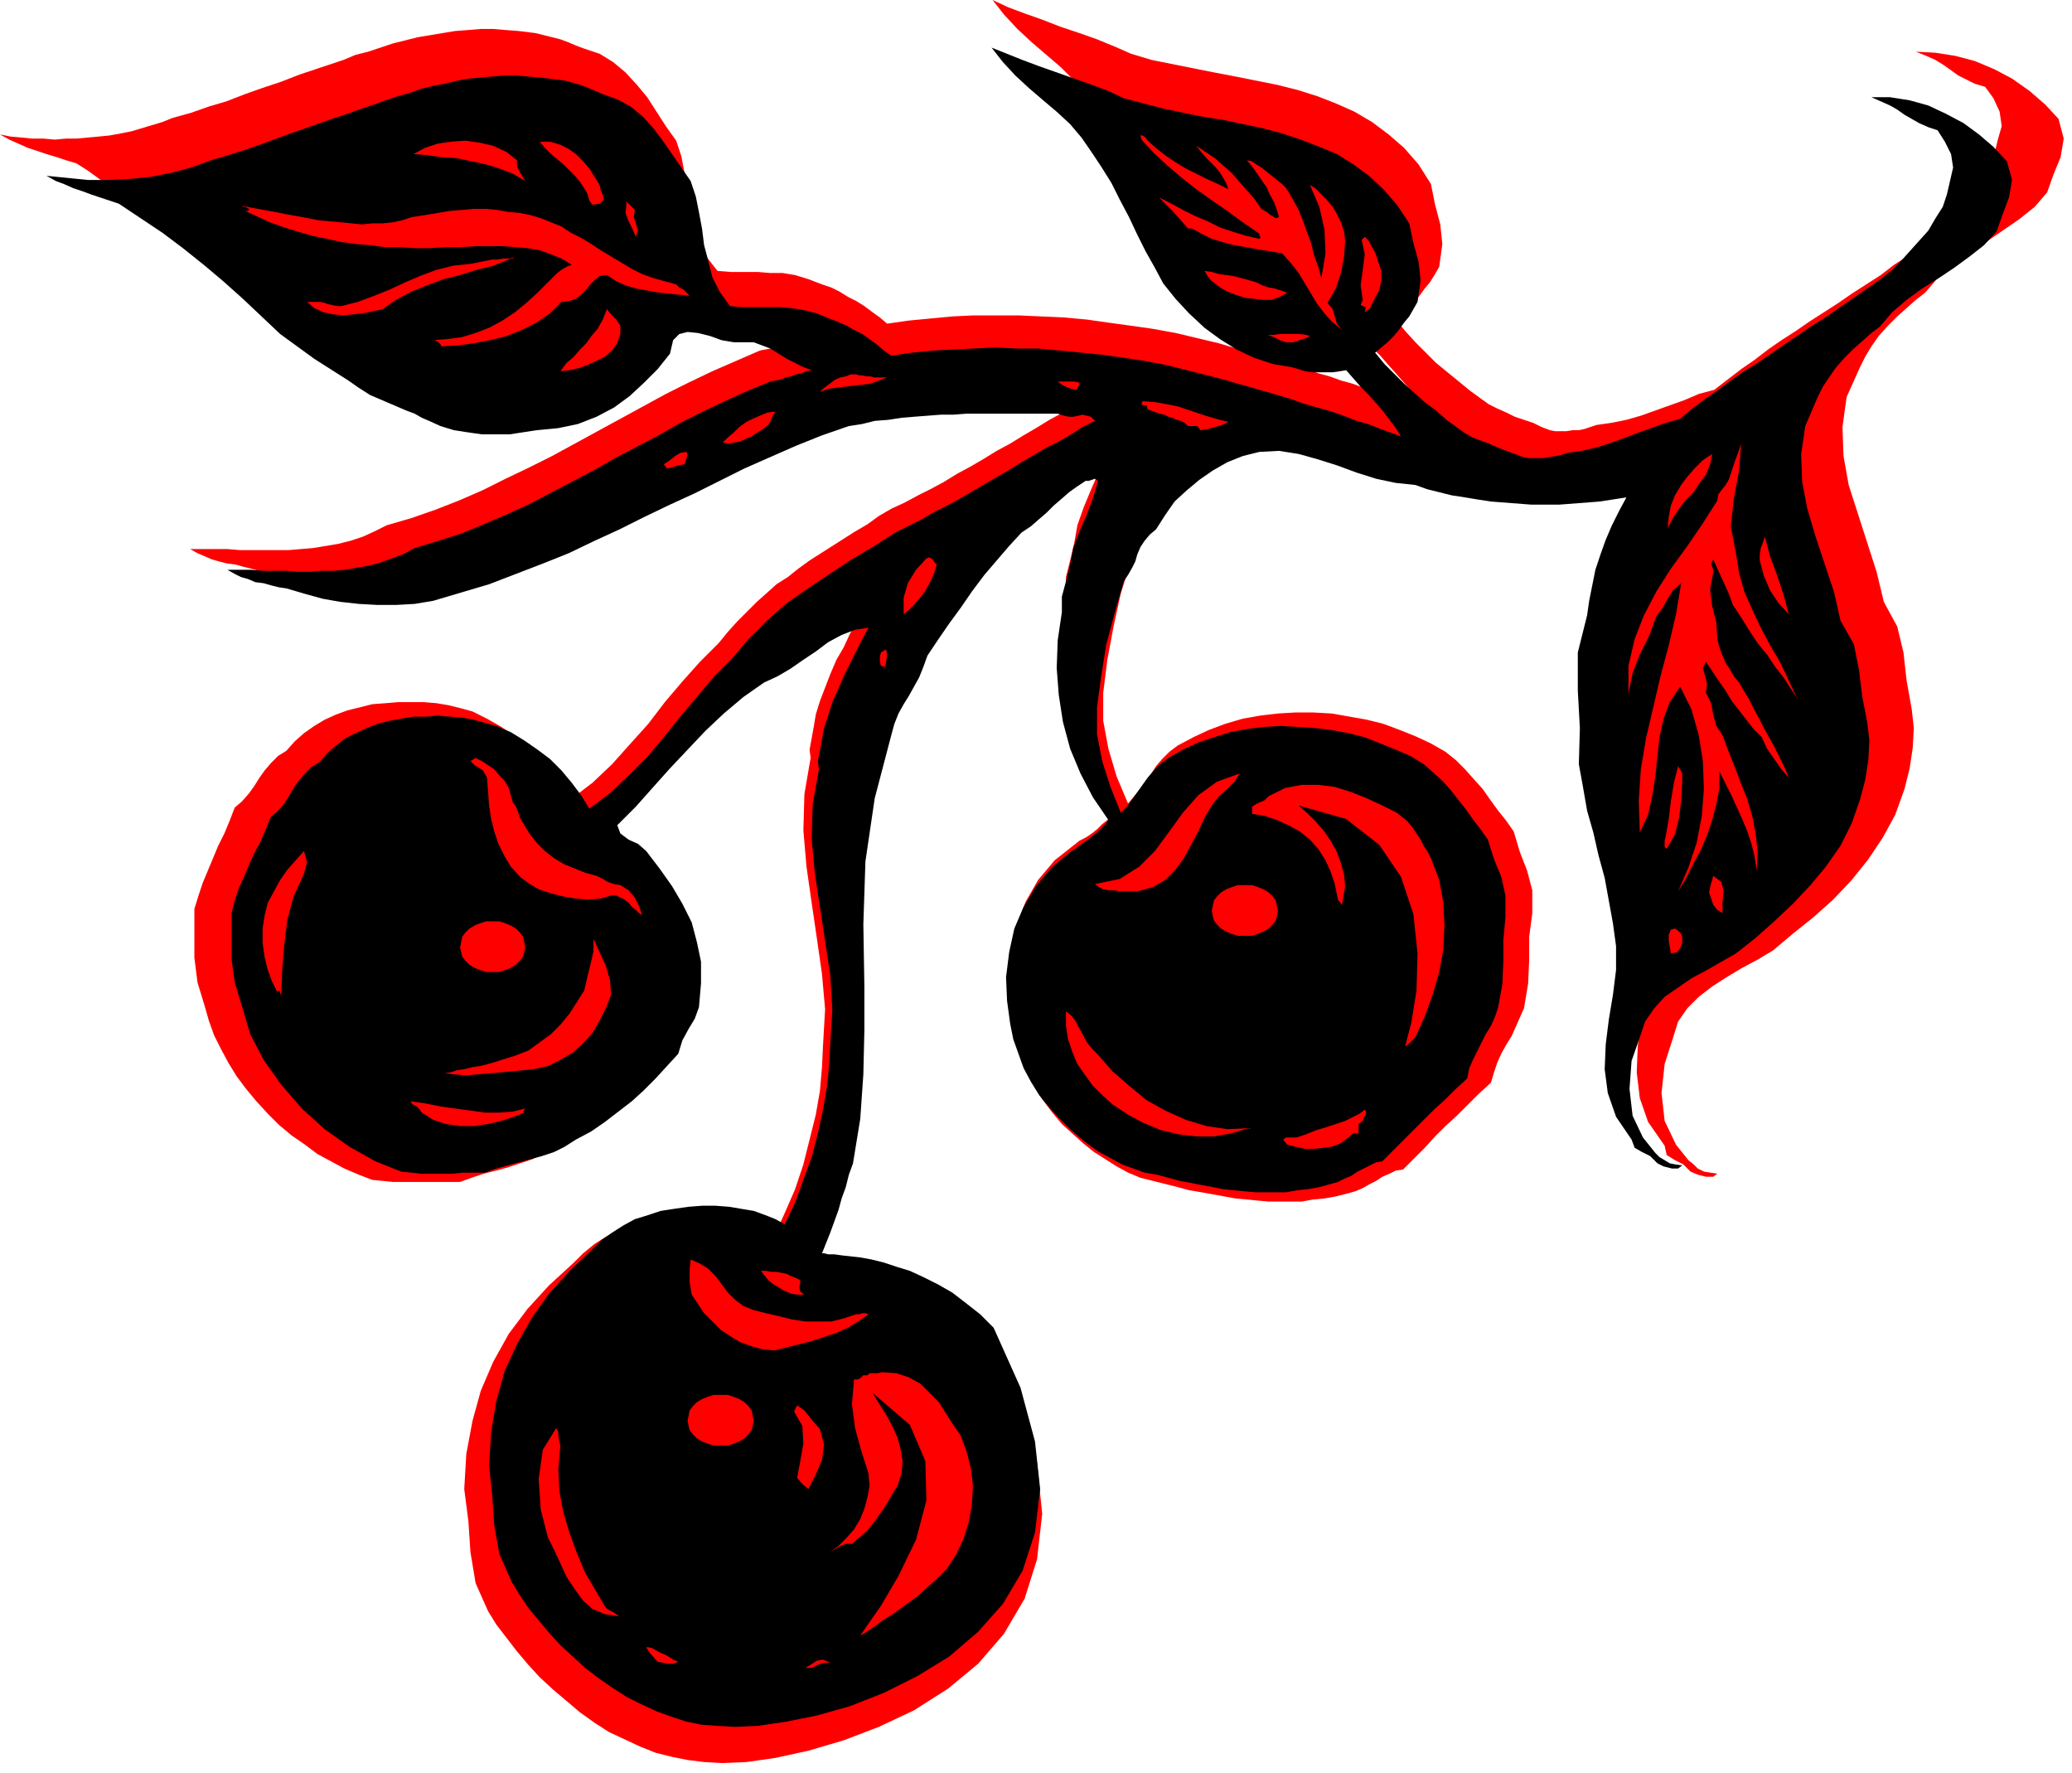
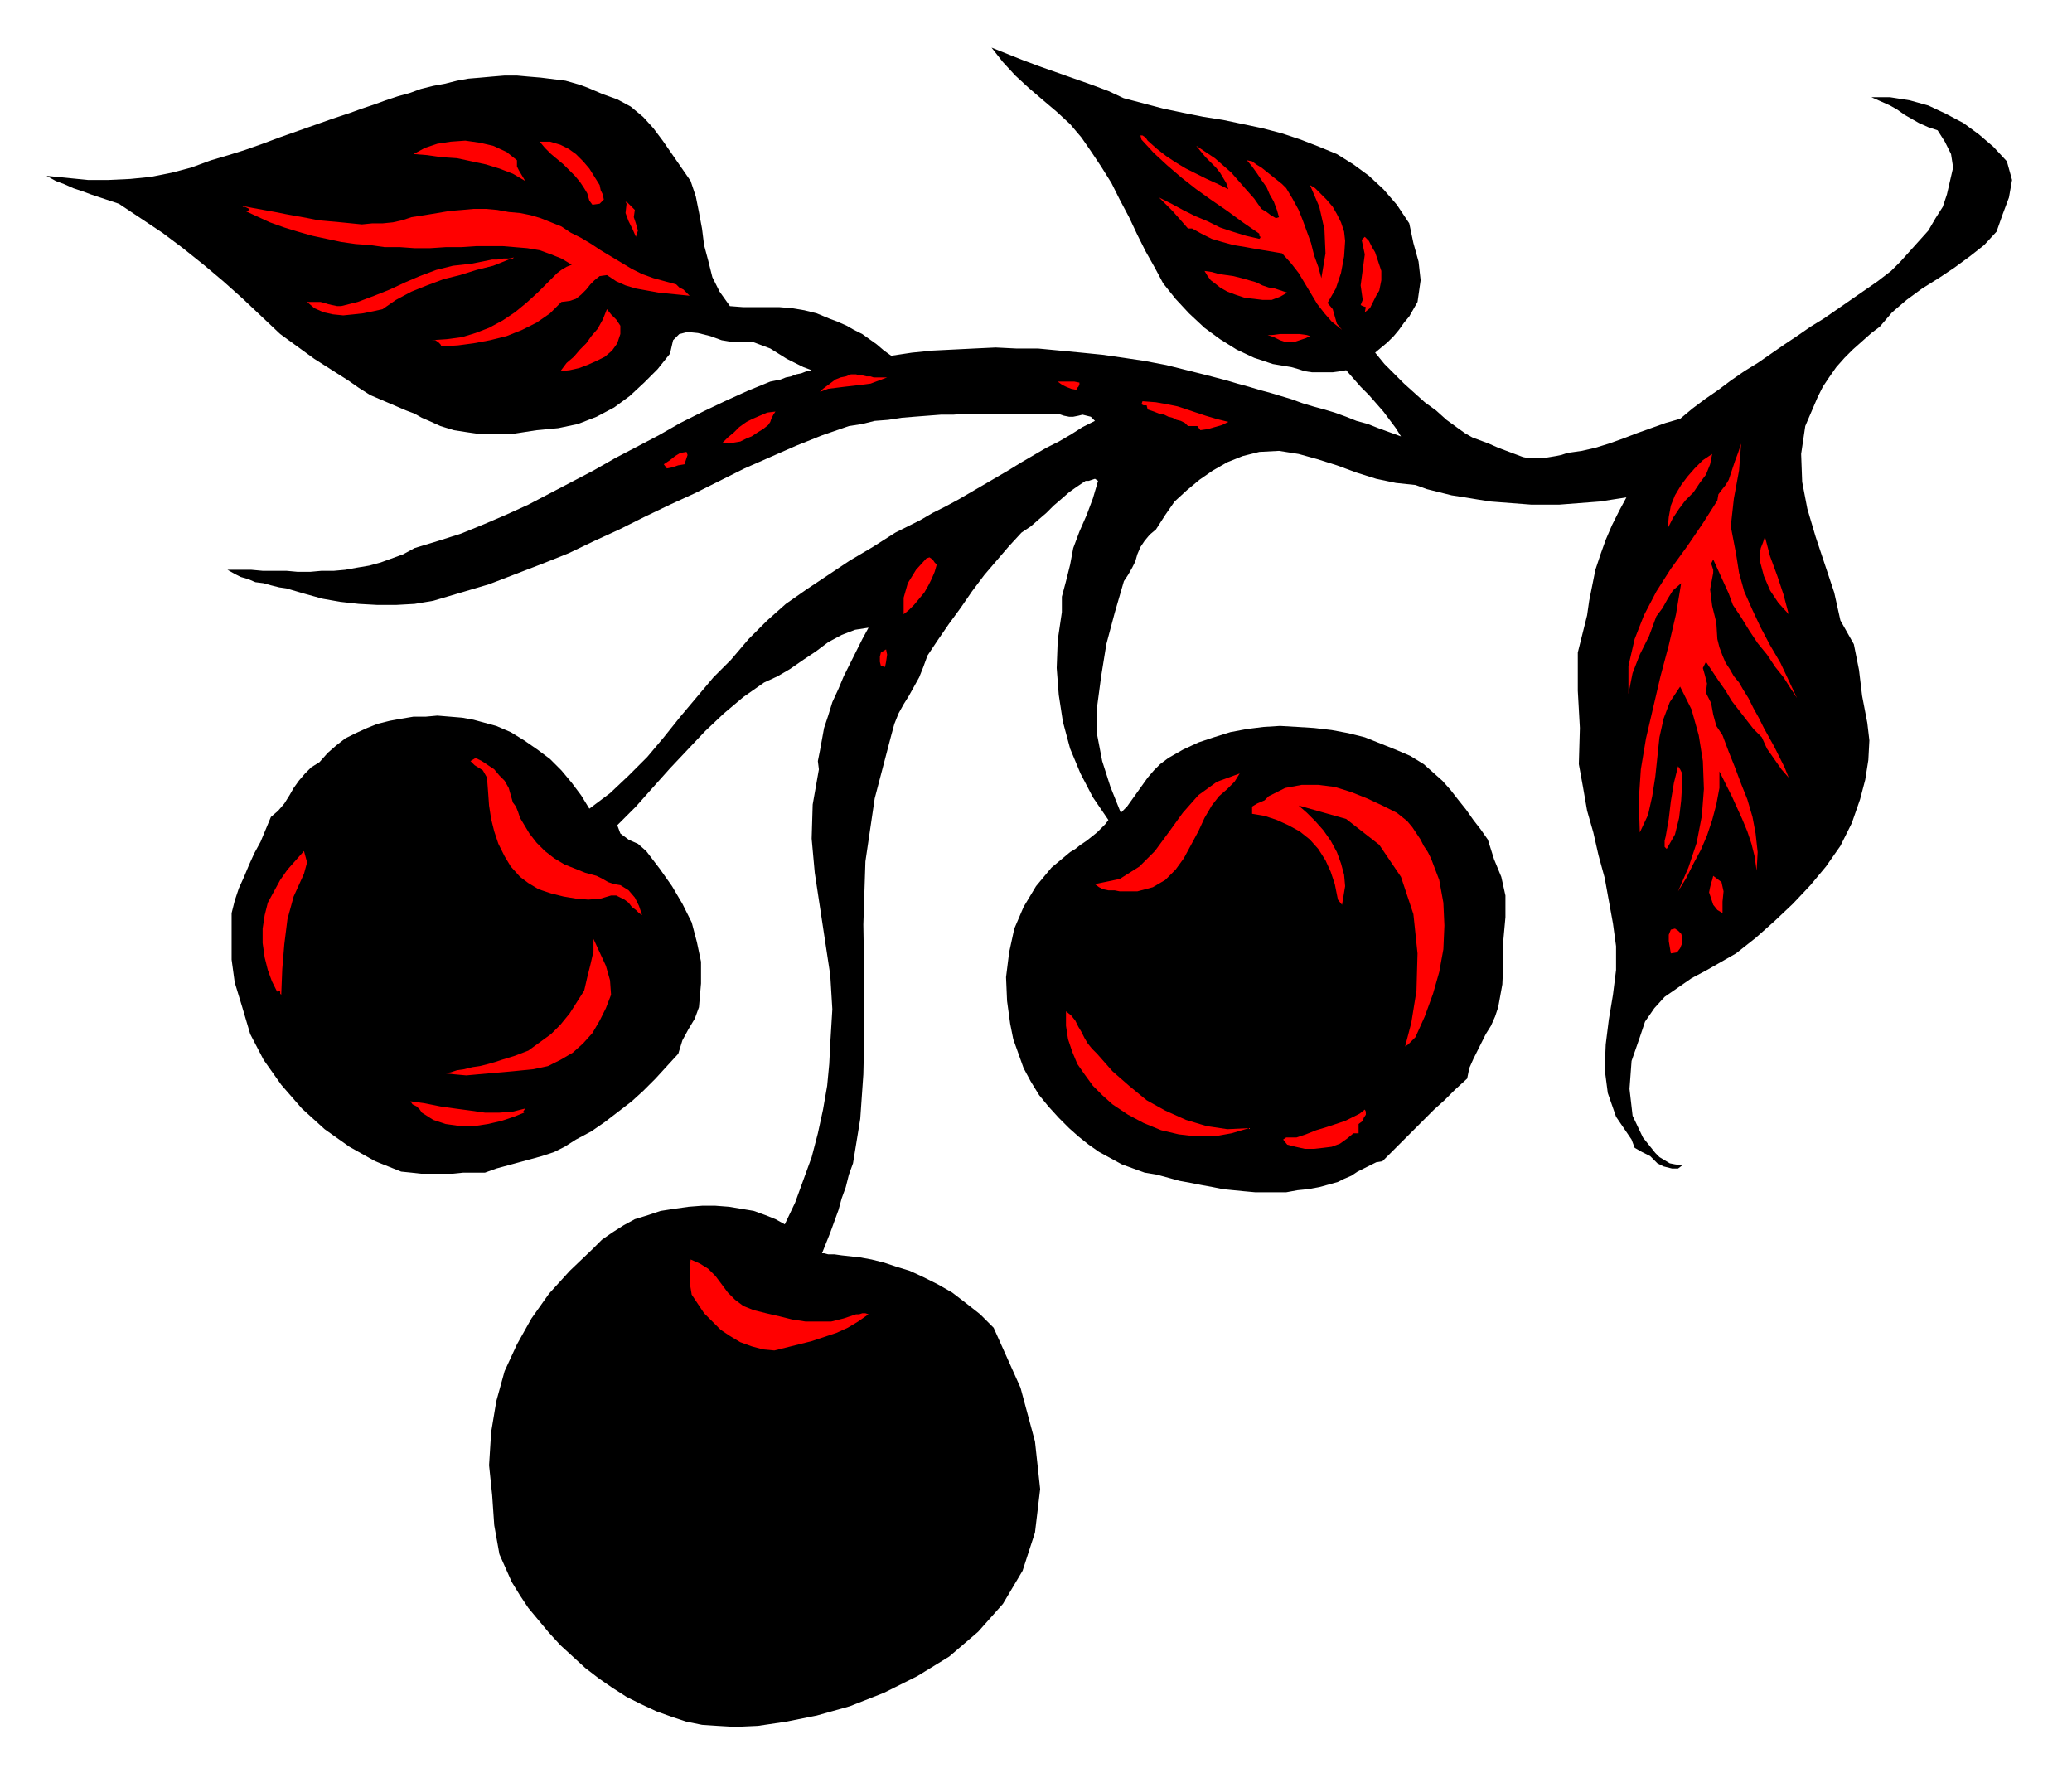
<svg xmlns="http://www.w3.org/2000/svg" fill-rule="evenodd" height="164.64" preserveAspectRatio="none" stroke-linecap="round" viewBox="0 0 2004 1715" width="2.004in">
  <style>.pen1{stroke:none}.brush2{fill:red}</style>
-   <path class="pen1 brush2" d="m1094 52 20 6 20 4 20 4 20 4 21 4 20 4 20 4 20 5 19 6 18 7 18 8 17 10 16 12 15 13 14 16 12 19 4 20 5 19 2 19-3 22-4 7-5 8-5 6-5 7-5 6-6 6-6 6-6 5 9 11 10 11 10 10 10 10 11 9 11 9 11 9 11 8 7 5 8 4 9 4 8 4 9 3 9 3 8 4 8 3 5 1h11l6-1h6l5-1 6-2 6-2 14-2 15-3 14-4 14-5 14-5 14-5 14-6 15-4 13-10 13-10 13-9 13-10 13-9 14-9 13-9 14-9 14-9 13-9 14-9 14-9 13-10 14-9 13-10 14-10 10-9 9-10 10-11 8-11 8-12 7-12 4-13 3-13 4-14-2-14-6-13-8-11-10-3-8-4-8-4-7-5-7-5-8-5-9-4-10-4 19 1 19 3 19 5 19 8 17 9 17 12 15 13 13 14 5 19-3 18-7 17-6 17-12 14-15 12-16 11-16 11-16 11-16 11-15 13-12 14-9 7-9 8-9 8-9 9-9 10-7 10-6 10-5 10-13 29-4 29 1 28 5 28 9 28 9 28 9 28 7 29 13 24 6 25 3 27 5 28 2 18-1 19-3 20-5 20-9 25-12 22-14 21-16 20-18 19-19 17-20 16-19 16-15 9-15 8-15 9-14 9-13 10-11 11-9 13-5 16-8 25-3 28 3 27 11 23 4 5 4 5 4 5 5 4 4 4 6 3 6 1 7 1-4 3h-7l-8-2-7-3-7-7-8-4-8-5-2-9-16-23-8-23-3-25 1-25 3-25 4-25 3-25v-25l-3-23-4-23-5-23-5-23-6-23-6-23-5-23-4-24 1-36-2-38v-38l10-39 2-15 2-16 4-15 4-15 6-16 6-14 7-14 8-14-13 2-14 2-14 1-14 1-13 1h-28l-14-1-14-1-13-1-14-2-13-2-13-3-13-3-12-3-12-4-20-2-20-4-20-7-19-7-20-7-20-5-20-3-20 1-16 5-16 6-15 8-14 10-13 10-11 12-11 14-9 14-6 6-5 6-4 6-3 7-3 7-3 8-4 6-4 7-10 32-7 32-6 32-4 32v27l5 27 8 27 11 26 6-7 6-7 5-7 5-7 5-8 6-7 7-7 8-6 15-8 15-7 16-6 17-5 17-3 17-2 17-1h17l18 1 17 3 17 3 16 4 16 6 15 6 15 7 14 8 10 8 9 9 8 9 9 10 7 10 8 11 8 10 7 10 6 20 7 18 5 19v22l-3 23v22l-1 23-4 24-4 9-4 9-4 9-5 8-5 9-4 9-3 9-3 10-12 11-11 11-10 10-11 10-10 10-10 11-10 10-11 11-7 1-6 3-7 3-6 4-6 3-7 4-7 3-7 2-12 3-11 2-11 1-11 2h-32l-11-1-10-1-11-1-11-2-11-2-11-2-12-2-11-3-12-3-12-3-12-3-12-5-11-6-11-7-11-7-10-8-10-9-11-10-10-12-9-12-8-13-7-14-6-14-5-15-3-16-4-23v-24l2-25 6-24 9-23 12-21 16-19 19-15 5-4 6-3 6-4 5-4 5-5 5-4 4-5 3-4-15-23-13-24-10-25-8-27-4-28-2-28 1-28 4-28v-15l4-16 4-17 3-17 6-17 7-17 7-16 6-18-4-2h-3l-3 2h-3l-9 6-8 6-8 6-7 7-8 7-8 7-8 7-9 6-13 13-13 15-12 16-12 16-12 17-12 16-11 17-10 16-4 12-5 10-5 9-5 9-6 9-5 9-4 10-3 12-10 32-7 32-5 32-4 32-2 33-1 32v32l1 32v87l-3 46-8 45-4 12-3 12-4 11-4 12-4 12-3 11-5 11-4 11h6l6 1h7l9 1 10 2 12 2 12 3 13 3 13 5 14 6 14 8 15 8 14 10 14 12 14 14 27 61 15 54 5 49-5 44-12 38-20 34-25 29-29 24-33 21-34 16-34 13-34 10-32 7-28 4-23 1-18-1-16-2-15-3-16-4-15-6-15-7-15-7-14-9-14-10-13-11-13-11-13-12-11-12-11-13-10-13-10-13-8-13-12-27-5-30-2-30-4-31 2-34 6-32 8-29 12-28 15-27 18-24 21-23 24-22 9-9 11-9 11-7 12-6 13-5 13-3 14-3 14-2 14-1h14l13 1 13 2 12 3 11 3 11 5 9 5 10-22 10-23 8-24 6-24 6-24 4-23 2-23 1-21 2-35-3-34-5-35-5-34-5-35-3-35 1-35 6-35-1-8 2-11 2-11 2-12 4-13 5-13 5-13 6-14 7-12 6-13 7-12 6-12-14 2-14 6-13 7-13 9-13 9-13 9-13 8-14 6-21 15-20 16-19 18-17 18-18 20-17 19-18 19-18 19v5l3 4 3 3 5 2 5 3 5 2 4 3 4 4 14 18 12 18 11 19 9 19 6 19 4 21v22l-2 24-5 11-6 11-6 11-5 13-11 13-12 13-12 12-12 11-14 10-13 10-15 9-15 9-11 7-11 6-12 4-12 4-11 3-12 3-12 4-11 4h-65l-10-1-10-1-13-5-14-6-13-7-13-7-12-9-13-9-12-10-11-11-11-12-10-12-9-12-8-13-7-13-7-14-5-14-4-14-7-23-3-24v-47l4-13 4-12 5-12 5-12 5-12 6-12 5-12 5-13 7-6 7-8 5-7 5-8 5-7 6-7 7-7 8-5 8-9 9-8 10-7 10-6 11-5 11-4 12-3 12-3 13-1 12-1h25l12 1 12 2 12 3 11 3 14 7 14 8 13 9 13 11 12 11 10 12 10 13 9 14 21-16 19-18 17-19 18-20 16-21 17-20 17-19 18-18 9-11 9-10 9-9 10-10 9-8 10-9 11-7 10-8 11-8 11-7 11-7 11-7 11-7 12-7 11-8 12-7 13-6 13-7 12-6 13-7 13-8 13-7 12-7 13-8 13-7 13-8 12-7 13-8 13-7 12-7 13-6 12-7-5-4-4-2h-4l-5 1h-4l-5 1-6-1-6-2H921l-13 1-13 1-14 1-13 1-13 1-14 2-13 2-13 3-27 10-27 10-26 12-26 11-26 12-25 13-26 12-25 13-26 12-25 12-26 12-27 11-26 11-28 10-27 9-29 8-19 3-19 1h-19l-19-1-19-2-18-3-19-5-18-5-8-2-7-2-8-1-8-2-7-2-7-3-7-3-7-4h36l12 1h47l12-1 12-1 12-2 12-2 12-3 12-4 11-5 12-6 24-7 23-8 23-9 23-10 22-11 23-11 22-11 22-12 22-12 22-12 22-12 22-12 22-11 23-11 23-10 23-10 5-1 6-1 5-2 5-1 5-2 5-1 6-2 5-1-9-3-8-4-9-5-8-6-8-4-9-4-9-3h-19l-12-3-12-3-12-4-11-1-9 2-6 7-3 13-12 15-14 15-15 13-16 11-18 10-18 7-21 5-21 2-14 3-14 1-14 1-14-1-15-1-14-3-13-4-12-5-7-4-8-3-7-4-8-3-7-3-8-3-7-3-8-3-11-7-11-8-11-7-11-8-12-7-11-8-12-9-12-9-9-9-9-9-10-9-10-9-9-8-10-9-10-8-11-9-10-8-11-8-10-8-11-8-11-8-10-7-11-8-11-7-10-3-9-3-10-3-9-3-9-3-9-4-9-4-9-5 10 2 11 1 10 1h11l11 1 11-1h10l11-1 11-1 10-1 11-2 10-2 10-3 10-3 10-3 10-4 18-5 17-6 17-5 18-7 17-6 18-6 18-7 18-6 12-4 12-4 12-5 12-3 12-4 12-4 12-3 12-3 12-2 12-2 12-2 13-1 12-1h12l12 1 13 1 8 1 8 1 8 2 8 2 8 2 8 3 7 3 8 3 15 5 13 8 12 10 11 12 10 12 9 14 9 14 10 14 5 15 3 16 3 17 3 16 3 17 5 16 7 15 11 14 13 1h26l12 1h12l12 2 13 4 13 5 9 3 8 4 8 5 8 4 8 5 8 6 7 5 7 6 21-3 21-2 21-2 21-1h43l22 1 22 1 22 2 21 3 22 3 21 3 22 4 21 5 21 5 20 6 11 3 11 3 11 4 10 3 11 3 11 3 11 4 11 3 11 4 11 3 11 4 11 3 11 4 11 4 12 4 11 4-5-9-6-8-7-8-7-8-8-9-7-8-8-8-7-8-7 1-7 1h-14l-7-1-7-1-7-1-7-2-19-3-19-6-18-9-17-11-16-12-15-14-14-14-13-16-9-16-8-17-8-17-9-18-9-17-9-18-10-16-10-16-10-14-12-13-13-13-14-12-14-12-14-13-13-14-11-14 15 7 16 6 17 6 18 7 18 6 17 6 17 7 16 7z" />
  <path class="pen1" style="fill:#000" d="m1087 95 19 5 19 5 19 4 20 4 19 3 19 4 19 4 19 5 18 6 18 7 17 7 16 10 15 11 14 13 13 15 12 18 4 19 5 18 2 18-3 21-4 7-4 7-5 6-5 7-5 6-6 6-6 5-6 5 9 11 10 10 9 9 10 9 10 9 11 8 10 9 11 8 7 5 7 4 8 3 8 3 9 4 8 3 8 3 8 3 5 1h15l6-1 6-1 5-1 6-2 14-2 13-3 13-4 14-5 13-5 14-5 14-5 14-4 12-10 12-9 13-9 12-9 13-9 13-8 13-9 13-9 12-8 13-9 13-8 13-9 13-9 13-9 13-9 13-10 9-9 9-10 9-10 9-10 7-12 7-11 4-12 3-13 3-13-2-13-6-12-7-11-9-3-9-4-7-4-7-4-7-5-7-4-9-4-9-4h18l19 3 18 5 17 8 17 9 15 11 14 12 13 14 5 18-3 17-6 16-6 17-12 13-14 11-15 11-15 10-16 10-15 11-14 12-12 14-8 6-9 8-9 8-8 8-8 9-7 10-6 9-5 10-12 28-4 27 1 27 5 26 8 27 9 27 9 27 6 27 13 23 5 25 3 25 5 26 2 17-1 19-3 19-5 19-8 23-11 22-14 20-15 18-17 18-18 17-18 16-19 15-14 8-14 8-15 8-13 9-13 9-10 11-9 13-5 15-8 23-2 27 3 26 10 21 4 5 4 5 4 5 4 4 5 3 5 3 5 1 7 1-4 3h-6l-8-2-6-3-7-7-8-4-7-4-3-8-15-22-8-23-3-23 1-24 3-24 4-24 3-24v-23l-3-22-4-22-4-22-6-22-5-22-6-21-4-23-4-22 1-35-2-36v-37l9-36 2-14 3-15 3-15 5-15 5-14 6-14 7-14 7-13-13 2-13 2-13 1-13 1-13 1h-27l-13-1-13-1-13-1-13-2-12-2-13-2-12-3-12-3-11-4-19-2-19-4-19-6-19-7-19-6-18-5-19-3-19 1-16 4-15 6-14 8-13 9-12 10-12 11-9 13-9 14-6 5-5 6-4 6-3 7-2 7-3 6-4 7-4 6-9 31-8 30-5 31-4 30v26l5 26 8 25 10 25 6-6 5-7 5-7 5-7 5-7 6-7 6-6 8-6 14-8 15-7 15-5 16-5 16-3 16-2 16-1 17 1 16 1 17 2 16 3 16 4 15 6 15 6 14 6 13 8 9 8 9 8 8 9 7 9 8 10 7 10 7 9 7 10 6 19 7 17 4 18v21l-2 22v21l-1 22-4 22-3 9-4 9-5 8-4 8-4 8-4 8-4 9-2 10-12 11-10 10-10 9-10 10-10 10-9 9-10 10-11 11-6 1-6 3-6 3-6 3-6 4-7 3-6 3-7 2-11 3-11 2-10 1-11 2h-30l-11-1-10-1-10-1-10-2-11-2-10-2-11-2-11-3-11-3-12-2-11-4-11-4-11-6-11-6-10-7-10-8-9-8-10-10-10-11-9-11-8-13-7-13-5-14-5-14-3-15-3-22-1-23 3-24 5-23 9-21 12-20 15-18 18-15 5-3 5-4 6-4 5-4 5-4 4-4 4-4 3-4-15-22-12-23-10-24-7-26-4-26-2-26 1-27 4-27v-15l4-15 4-16 3-16 6-16 7-16 6-16 5-17-3-2-3 1-3 1h-3l-9 6-7 5-8 7-7 6-7 7-7 6-8 7-9 6-12 13-12 14-12 14-12 16-11 16-11 15-11 16-10 15-4 11-4 10-5 9-5 9-5 8-5 9-4 10-3 11-16 61-9 61-2 61 1 61v41l-1 43-3 43-7 43-4 11-3 12-4 11-3 11-4 11-4 11-4 10-4 10h2l4 1h6l7 1 9 1 9 1 11 2 12 3 12 4 13 4 13 6 14 7 14 8 13 10 14 11 13 13 26 58 14 52 5 46-5 42-12 37-19 32-24 27-28 24-31 19-32 16-33 13-32 9-30 6-27 4-22 1-17-1-15-1-15-3-15-5-14-5-15-7-14-7-14-9-13-9-13-10-12-11-12-11-11-12-10-12-10-12-8-12-8-13-12-27-5-28-2-29-3-29 2-32 5-30 8-29 12-26 14-25 17-24 20-22 22-21 9-9 10-7 11-7 11-6 13-4 12-4 13-2 14-2 13-1h13l13 1 12 2 12 2 11 4 10 4 9 5 10-21 8-22 8-22 6-23 5-23 4-23 2-21 1-20 2-33-2-33-5-33-5-33-5-33-3-33 1-33 6-34-1-8 2-10 2-11 2-11 4-12 4-13 6-13 5-12 6-12 6-12 6-12 6-11-13 2-13 5-13 7-12 9-12 8-13 9-12 7-13 6-20 14-19 16-18 17-17 18-17 18-17 19-16 18-18 18 3 8 8 6 9 4 8 7 13 17 12 17 10 17 9 18 5 19 4 19v21l-2 23-4 11-6 10-6 11-4 13-11 12-11 12-12 12-11 10-13 10-13 10-13 9-15 8-11 7-10 5-12 4-11 3-11 3-11 3-11 3-11 4h-21l-10 1h-31l-9-1-10-1-25-10-25-14-24-17-22-20-20-23-17-24-13-25-8-27-7-23-3-22v-45l3-12 4-12 5-11 5-12 5-11 6-11 5-12 5-12 7-6 6-7 5-8 4-7 5-7 6-7 6-6 8-5 8-9 8-7 9-7 10-5 11-5 10-4 12-3 11-2 12-2h12l11-1 12 1 12 1 11 2 11 3 11 3 14 6 13 8 13 9 12 9 11 11 10 12 9 12 8 13 20-15 18-17 18-18 16-19 16-20 16-19 16-19 17-17 17-20 18-18 18-16 20-14 21-14 21-14 22-13 22-14 12-6 12-6 12-7 12-6 13-7 12-7 12-7 12-7 12-7 13-8 12-7 12-7 12-6 12-7 11-7 12-6-4-4-4-1-4-1-4 1-5 1h-4l-5-1-6-2h-88l-13 1h-12l-13 1-13 1-12 1-13 2-13 1-12 3-13 2-26 9-25 10-25 11-25 11-24 12-24 12-24 11-25 12-24 12-24 11-25 12-25 10-26 10-26 10-27 8-27 8-18 3-18 1h-18l-18-1-18-2-17-3-18-5-17-5-7-1-8-2-7-2-8-1-7-3-7-2-6-3-7-4h23l11 1h23l11 1h12l11-1h12l11-1 11-2 12-2 11-3 11-4 11-4 11-6 23-7 22-7 22-9 21-9 22-10 21-11 21-11 21-11 21-12 21-11 21-11 21-12 22-11 21-10 22-10 22-9 5-1 5-1 5-2 5-1 5-2 5-1 5-2 5-1-8-3-8-4-8-4-8-5-8-5-8-3-8-3h-19l-12-2-11-4-12-3-10-1-8 2-6 6-3 13-12 15-13 13-14 13-15 11-17 9-18 7-19 4-21 2-13 2-13 2h-27l-14-2-13-2-13-4-11-5-7-3-7-4-8-3-7-3-7-3-7-3-7-3-7-3-11-7-10-7-11-7-11-7-11-7-11-8-11-8-11-8-18-17-18-17-19-17-19-16-20-16-20-15-21-14-21-14-9-3-9-3-9-3-8-3-9-3-9-4-8-3-9-5 20 2 20 2h20l21-1 20-2 20-4 19-5 19-7 17-5 16-5 17-6 16-6 17-6 17-6 17-6 18-6 11-4 12-4 11-4 12-4 11-3 11-4 12-3 11-2 12-3 11-2 12-1 11-1 12-1h12l11 1 12 1 8 1 8 1 8 1 7 2 7 2 8 3 7 3 7 3 14 5 13 7 12 10 10 11 9 12 9 13 9 13 9 13 5 15 3 15 3 16 2 16 4 15 4 16 7 14 10 14 13 1h35l12 1 12 2 12 3 12 5 8 3 9 4 7 4 8 4 7 5 7 5 7 6 7 5 20-3 20-2 20-1 20-1 21-1 20 1h21l21 2 21 2 20 2 21 3 20 3 21 4 20 5 20 5 19 5 10 3 11 3 10 3 11 3 10 3 10 3 11 4 10 3 11 3 10 3 11 4 10 4 11 3 10 4 11 4 11 4-5-8-6-8-6-8-7-8-7-8-8-8-7-8-7-8-6 1-7 1h-20l-7-1-6-2-7-2-18-3-18-6-17-8-16-10-15-11-15-14-13-14-12-15-8-15-9-16-8-16-8-17-9-17-8-16-10-16-10-15-9-13-11-13-13-12-13-11-14-12-13-12-12-13-11-14 15 6 15 6 16 6 17 6 17 6 17 6 16 6 15 7z" />
  <path class="pen1 brush2" d="m1188 183-2-6-3-5-3-5-4-5-5-5-5-5-5-6-4-5 9 6 9 6 8 7 8 7 7 8 7 8 8 9 7 10 5 3 4 3 5 3 3-1-2-7-3-8-4-7-3-7-5-7-4-6-5-7-5-6 5 1 4 3 5 3 5 4 5 4 5 4 5 4 4 4 6 10 6 11 4 10 4 11 4 11 3 12 4 11 3 11 4-24-1-23-5-22-9-21 5 3 5 5 6 6 6 7 4 7 4 8 3 9 1 9-1 15-3 16-5 15-8 14 5 6 2 7 2 7 5 6-10-8-7-8-7-9-6-10-6-10-6-10-7-9-9-10-12-2-12-2-11-2-12-2-11-3-10-3-10-5-9-5h-4l-7-8-8-9-8-8-5-5 12 6 11 6 12 6 12 5 12 6 12 4 13 4 13 3 1-1v-1l-1-1v-2l-16-11-15-11-16-11-14-10-14-11-14-12-13-12-12-13-1-4h2l3 2 2 3 9 8 9 7 9 6 10 6 10 5 10 5 11 5 10 5zm-688-28v6l2 4 3 5 3 5-12-7-13-5-13-4-14-3-14-3-15-1-14-2-13-1 11-6 12-4 13-2 14-1 14 2 13 3 13 6 10 8zm80 24 1 5 2 4 1 5-4 4-7 1-3-4-2-7-3-5-4-6-5-6-6-6-5-5-6-5-6-5-6-6-5-6h10l10 3 8 4 7 5 7 7 6 7 5 8 5 8zm34 24-1 7 2 6 2 7-2 6-3-7-4-8-3-8 1-9-1-2 2 1 4 4 3 3zm-216 7 13-2 12-2 12-2 12-1 11-1h12l11 1 11 2 11 1 10 2 10 3 10 4 10 4 9 6 10 5 10 6 9 6 10 6 10 6 10 6 10 5 11 4 11 3 11 3 3 3 4 2 3 3 3 3-10-1-10-1-10-1-11-2-11-2-10-3-9-4-9-6-7 1-5 4-4 4-4 5-5 5-5 4-6 2-8 1-11 11-13 9-14 7-15 6-16 4-16 3-15 2-16 1-1-2-2-2-3-2h-4l15-1 15-2 13-4 13-5 13-7 12-8 11-9 11-10 4-4 3-3 4-4 4-4 4-4 4-3 5-3 5-2-10-6-10-4-11-4-12-2-12-1-12-1h-25l-15 1h-15l-15 1h-15l-14-1h-15l-14-2-14-1-14-2-14-3-14-3-14-4-13-4-14-5-13-6-13-6 2 1h3l1-2-2-1-2-1h-2l-1-1 10 2 11 2 11 2 10 2 11 2 11 2 10 2 11 1 11 1 10 1 10 1 10-1h10l10-1 9-2 9-3zm936 71-3 5-3 6-3 6-5 4 1-5-3-1-2-1 2-5-2-14 2-15 2-15-3-14 3-3 4 4 3 6 3 5 3 9 3 9v9l-2 10z" />
  <path class="pen1 brush2" d="m492 251-15 6-16 4-16 5-16 4-16 6-15 6-15 8-13 9-9 2-10 2-9 1-10 1-10-1-9-2-9-4-7-6h13l4 1 3 1 4 1 5 1h4l16-4 16-6 15-6 15-7 14-6 16-6 16-4 18-2 5-1 5-1 5-1 5-1h5l6-1h5l5-1-1 1h-3l-1 1zm729 25 6 2 6 1 6 2 6 2-7 4-8 3h-9l-8-1-9-1-9-3-8-3-7-4-5-4-4-3-3-4-3-5 7 1 7 2 7 1 7 1 8 2 7 2 7 2 6 3zm-621 47-3 9-5 7-7 6-8 4-9 4-8 3-9 2-9 1 6-8 7-6 6-7 6-6 5-7 6-7 5-9 4-10 4 5 5 5 4 6v8zm651 8h-7l-6-2-6-3-6-2h4l8-1h19l7 1 3 1-4 2-12 4zm-393 34-8 3-8 3-8 1-8 1-9 1-8 1-8 1-8 3 3-3 4-3 4-3 4-3 5-2 5-1 5-2h5l3 1h3l4 1h4l3 1h13zm186 5v2l-1 2-1 1-1 2-5-1-5-2-4-2-4-3h16l5 1zm144 38-6 3-7 2-7 2-7 1-3-4h-9l-3-3-4-2-4-1-4-2-4-1-4-2-5-1-5-2-6-2-1-4h-3l-2-1 1-3 13 1 11 2 10 2 9 3 9 3 9 3 10 3 12 3zm-445 3-5 4-5 3-6 4-5 2-6 3-6 1-5 1-6-1 5-5 6-5 5-5 7-5 6-3 7-3 7-3 8-1-2 3-2 4-1 3-2 3zm936 124 3 19 5 18 8 18 8 17 9 17 10 17 8 17 8 17-6-9-7-11-8-10-8-12-9-11-8-12-8-13-8-12-4-11-5-11-5-11-5-11-2 4 1 3 1 3v3l-3 16 2 16 4 16 1 16 2 8 3 8 3 7 4 6 4 7 5 6 4 7 5 8 5 10 5 9 5 10 5 9 5 9 5 10 5 10 4 10-7-8-7-10-7-10-5-11-8-8-7-9-7-9-7-9-6-10-7-10-6-9-6-9-3 6 2 7 2 8-1 9 5 10 2 11 3 11 6 9 6 16 6 15 6 16 6 15 5 17 3 16 2 18-1 18-2-14-3-12-4-12-5-12-5-11-5-11-6-12-6-12v16l-3 16-4 15-5 15-6 14-7 13-7 14-8 13 10-23 8-24 5-26 2-26-1-27-4-25-7-25-11-22-10 15-6 16-4 18-2 19-2 19-3 19-4 18-8 17-1-31 2-30 5-30 7-30 7-30 8-30 7-30 5-30-8 7-5 8-5 9-6 8-7 19-9 18-7 18-4 20v-27l6-26 9-23 12-23 14-22 16-22 15-22 14-22 1-6 3-4 4-5 3-5 3-9 3-9 3-8 3-9-2 26-5 27-3 27 5 26zM662 449l-6 1-6 2-5 1-3-4 6-4 5-4 5-3 6-1 1 3-1 3-1 3-1 3zm951 62 1-11 2-11 4-10 6-10 6-8 7-8 8-8 9-6-2 10-4 10-6 8-6 9-8 8-6 8-6 9-5 10z" />
  <path class="pen1 brush2" d="m1730 594-10-11-8-12-6-14-4-15v-6l1-6 2-5 2-6 5 19 7 19 6 18 5 19zm-824-48-2 7-3 7-3 6-4 7-5 6-5 6-5 5-5 4v-16l4-14 8-13 10-11 3-1 3 2 2 3 2 2zm-50 99-4-1-1-4v-5l1-4 5-3 1 5-1 7-1 5zM496 776l3 4 2 5 2 6 3 5 6 10 7 9 8 8 9 7 10 6 10 4 10 4 11 3 6 3 5 3 6 2 6 1 8 5 6 7 4 8 3 9-3-2-3-3-4-3-3-4-4-3-4-2-4-2h-5l-10 3-12 1-12-1-12-2-12-3-12-4-10-6-8-6-9-10-6-10-6-12-4-12-3-12-2-13-1-14-1-13-4-7-8-5-4-4 5-3 6 3 6 4 6 4 5 6 5 5 4 7 2 7 2 7zm1131-19-1 17-2 17-4 16-8 14-2-2v-6l1-4 3-17 2-17 3-18 4-16 2 3 2 4v9zm-455 22-7 12-6 13-7 13-7 13-8 11-10 10-12 7-15 4h-17l-5-1h-6l-5-1-4-2-4-3 24-5 19-12 15-15 14-19 13-18 15-17 18-13 22-8-5 8-7 7-8 7-7 9zm212 51 8 21 4 22 1 22-1 23-4 22-6 21-8 22-9 20-2 2-3 3-2 2-3 2 6-23 5-31 1-36-4-38-12-36-21-31-32-25-46-13 8 7 8 8 8 9 7 10 6 11 4 11 3 11 1 11-3 18-4-5-3-15-4-12-5-11-7-11-8-9-10-8-11-6-11-5-12-4-12-2v-7l5-3 7-3 4-4 16-8 16-3h16l16 2 16 5 15 6 15 7 14 7 5 4 5 4 5 6 4 6 4 6 3 6 4 6 3 6zM284 867l-6 22-3 24-2 24-1 25-1-1v-2l-1-1-2 1-5-10-4-11-3-12-2-14v-14l2-13 3-12 6-11 6-11 7-10 8-9 8-9 3 11-3 11-5 11-5 11zm1382 16-5-3-4-5-2-6-2-6 1-5 1-4 1-3 1-4 8 6 2 9-1 10v11zm-39 23v6l-2 5-3 4-6 1-1-6-1-6v-6l2-5 4-1 3 2 3 3 1 3zM591 962l-5 13-6 12-7 12-9 10-10 9-12 7-12 6-14 3-10 1-10 1-11 1-12 1-11 1-11 1-11-1-10-1 6-1 6-2 7-1 8-2 7-1 8-2 7-2 6-2 13-4 13-5 11-8 11-8 9-9 9-11 7-11 7-11 3-13 3-12 3-13v-12l6 13 6 13 4 14 1 14zm470 57 15 17 16 14 17 14 18 10 20 9 20 6 20 3 21-1-17 5-17 3h-17l-17-2-17-4-17-7-15-8-15-10-10-9-9-9-8-11-7-10-5-12-4-12-2-13v-14l5 4 4 5 3 6 3 5 3 6 3 5 4 5 5 5zm-553 53 1-1-1 1-2 3 1 1-10 4-12 4-13 3-13 2h-14l-14-2-12-4-11-7-2-3-3-3-4-2-2-3 14 2 15 3 14 2 15 2 14 2h14l13-1 12-3zm810 12-4 3v9h-5l-6 5-7 5-8 3-8 1-9 1h-9l-9-2-8-2-4-5 3-2h10l9-3 10-4 10-3 9-3 9-3 8-4 6-3 5-4 1 2v3l-2 3-1 3zm-589 183 12 3 13 3 12 3 13 2h25l12-3 12-4h3l3-1h3l3 1-10 7-10 6-11 5-12 4-12 4-12 3-12 3-12 3-11-1-11-3-11-4-10-6-9-6-8-8-8-8-6-9-6-9-2-12v-12l1-10 9 4 8 5 7 7 6 8 6 8 7 7 8 6 10 4z" />
-   <path class="pen1 brush2" d="M774 1238v3l-1 4 1 4 4 3h-7l-6-1-7-3-5-3-5-3-5-4-4-5-3-4h5l5 1h5l5 1 5 1 4 2 5 2 4 2zm155 150 6 16 4 16 2 17-1 18-3 17-5 16-7 15-9 14-9 9-10 9-10 9-11 8-11 8-11 7-11 8-11 7 6-9 14-20 17-29 17-35 10-38-1-38-15-35-36-31 6 10 7 11 6 11 5 11 3 11 2 12-1 12-4 12-5 8-4 7-5 8-5 7-5 7-6 7-7 6-7 6h-6l-5 2-5 3-5 3 8-6 8-8 7-8 6-10 4-10 3-11 2-11-1-12-7-22-6-22-3-23 2-24h4l3-2 2-2h4l2-2h8l4-1 14 1 12 4 11 6 9 9 9 9 7 11 7 11 7 10zm-136-6 4 15-2 15-6 14-7 14-4-3-2-2-2-2-3-4 3-16 3-17-1-17-8-14 3-6 7 5 8 10 7 8zm-251 16-2 23 1 21 4 21 6 20 7 19 8 19 10 17 10 17 3 2 4 2 3 2 3 2-14-2-12-5-9-8-8-11-8-12-6-13-6-13-6-12-7-27-2-30 4-28 13-21 2 4v4l1 5 1 4zm237 215 5-3 6-4 6-1 7 3h-6l-6 2-6 3h-6zm-123-6-5 2h-5l-5-1-5-1-8-9-3-5h2l4 1 7 4 7 3 6 4 5 2zM476 940h7l6-2 5-2 5-3 4-4 3-4 1-4 1-5-1-5-1-5-3-4-4-4-5-3-5-2-6-2h-13l-6 2-5 2-5 3-4 4-3 4-1 5-1 5 1 5 1 4 3 4 4 4 5 3 5 2 6 2h6zm728-35h7l6-2 5-2 5-3 4-4 3-4 1-4 1-5-1-5-1-5-3-4-4-4-5-3-5-2-6-2h-14l-6 2-5 2-5 3-4 4-3 4-1 5-1 5 1 5 1 4 3 4 4 4 5 3 5 2 6 2h7zm-507 493h7l6-2 5-2 5-3 4-4 3-4 1-4 1-5-1-5-1-5-3-4-4-4-5-3-5-2-6-2h-14l-6 2-5 2-5 3-4 4-3 4-1 5-1 5 1 5 1 4 3 4 4 4 5 3 5 2 6 2h7z" />
</svg>